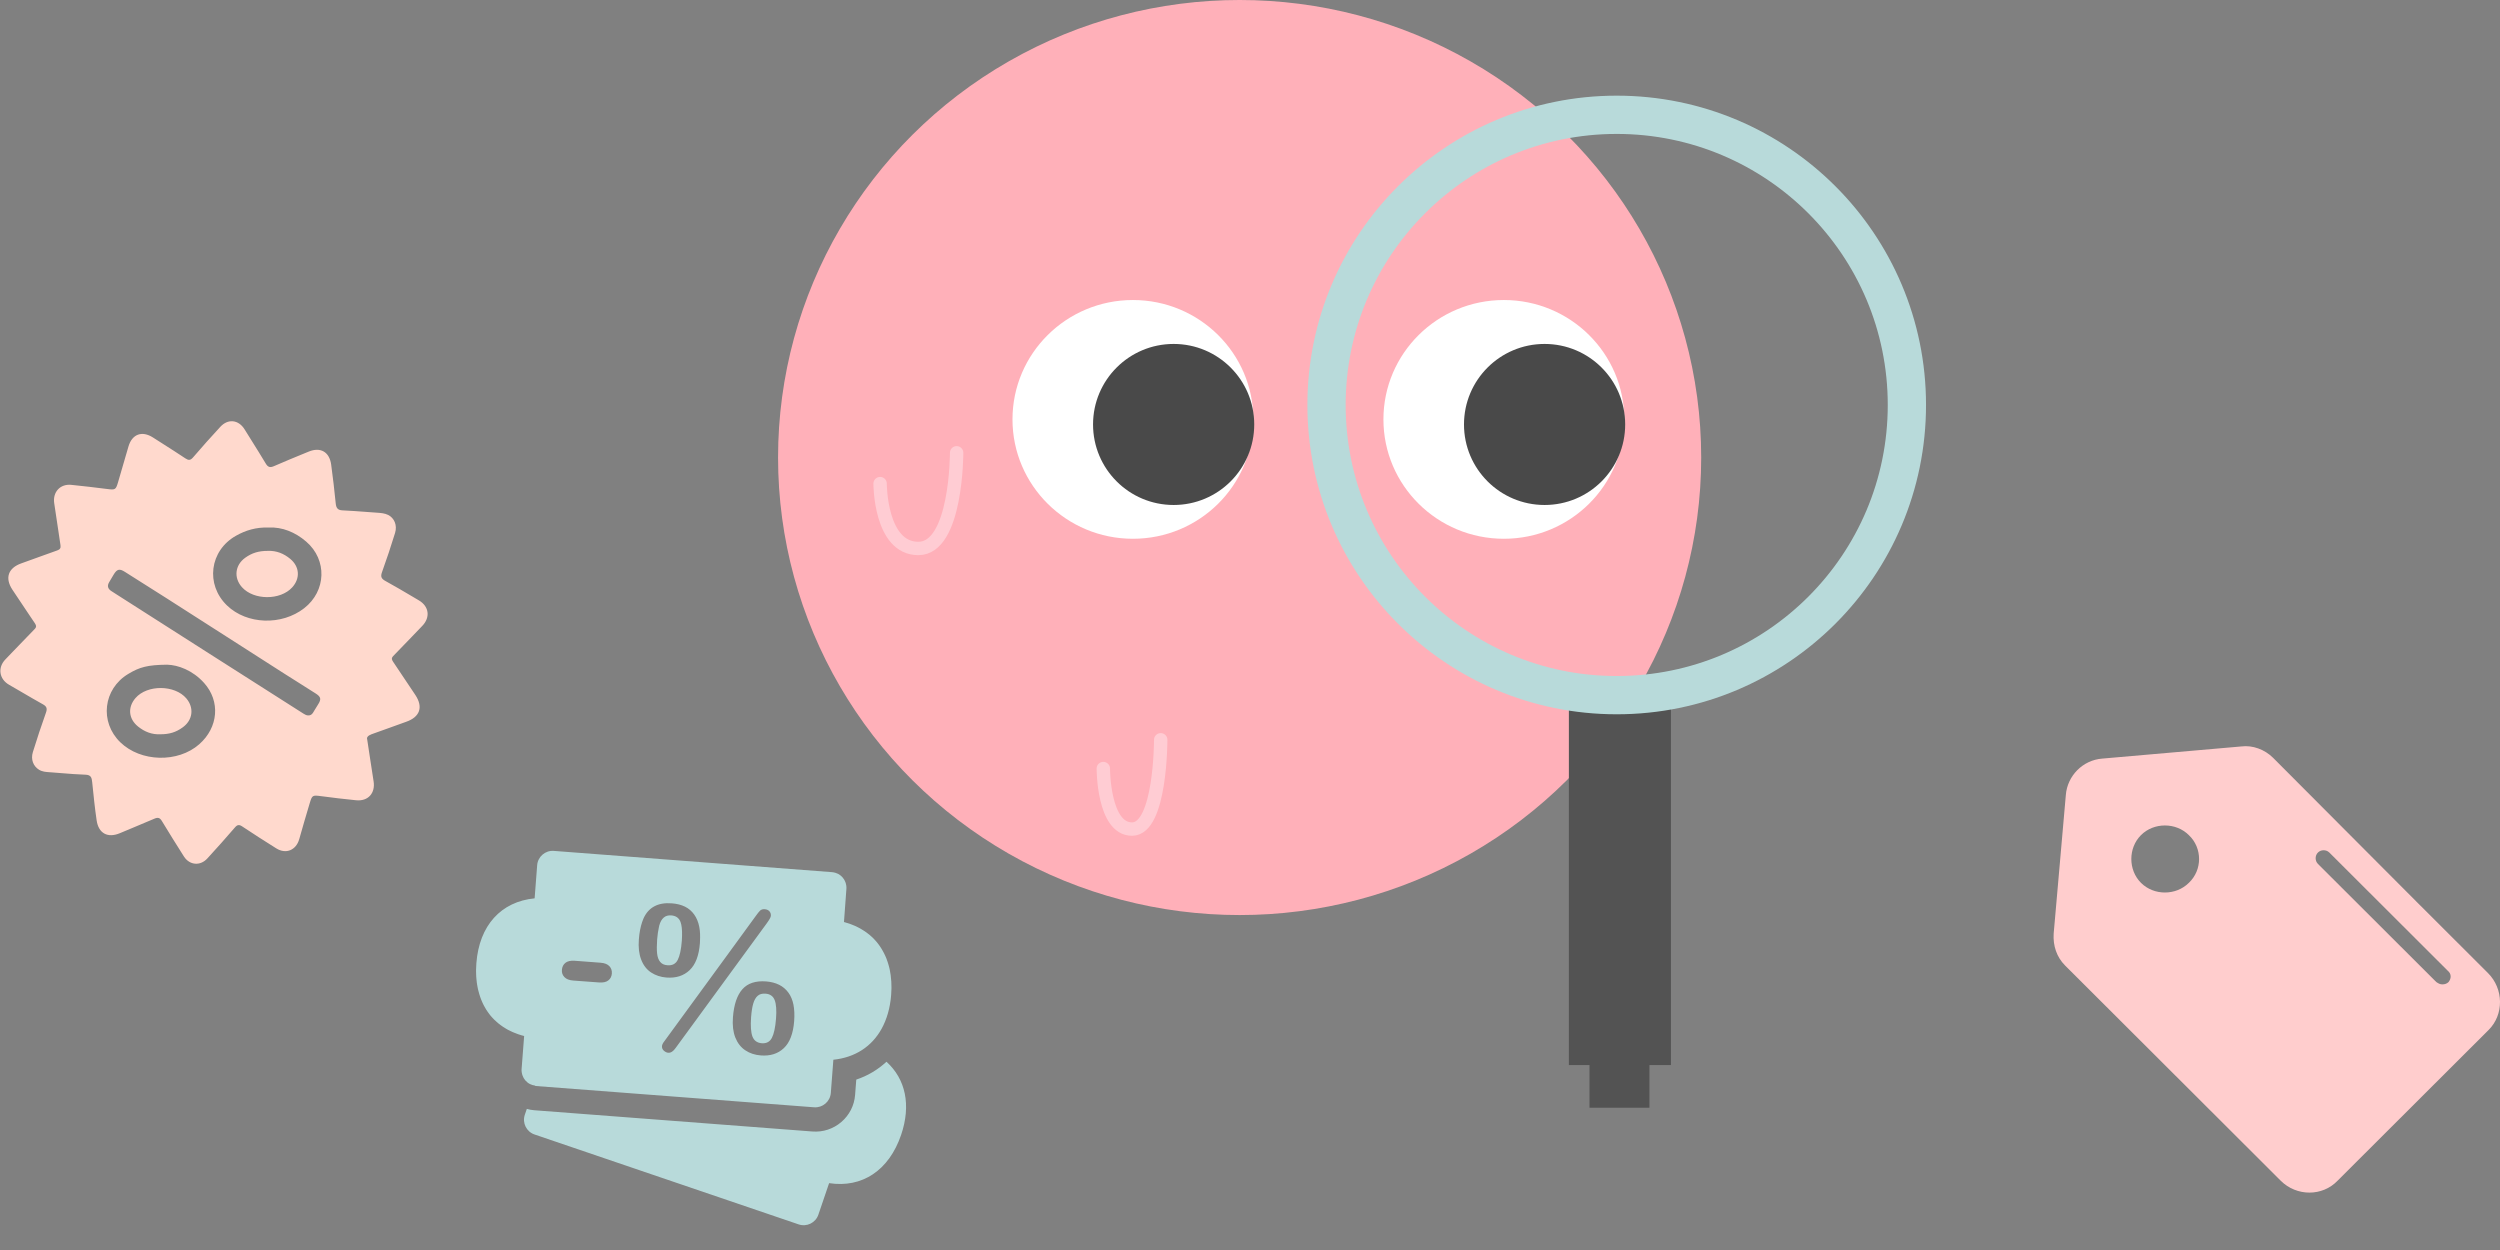
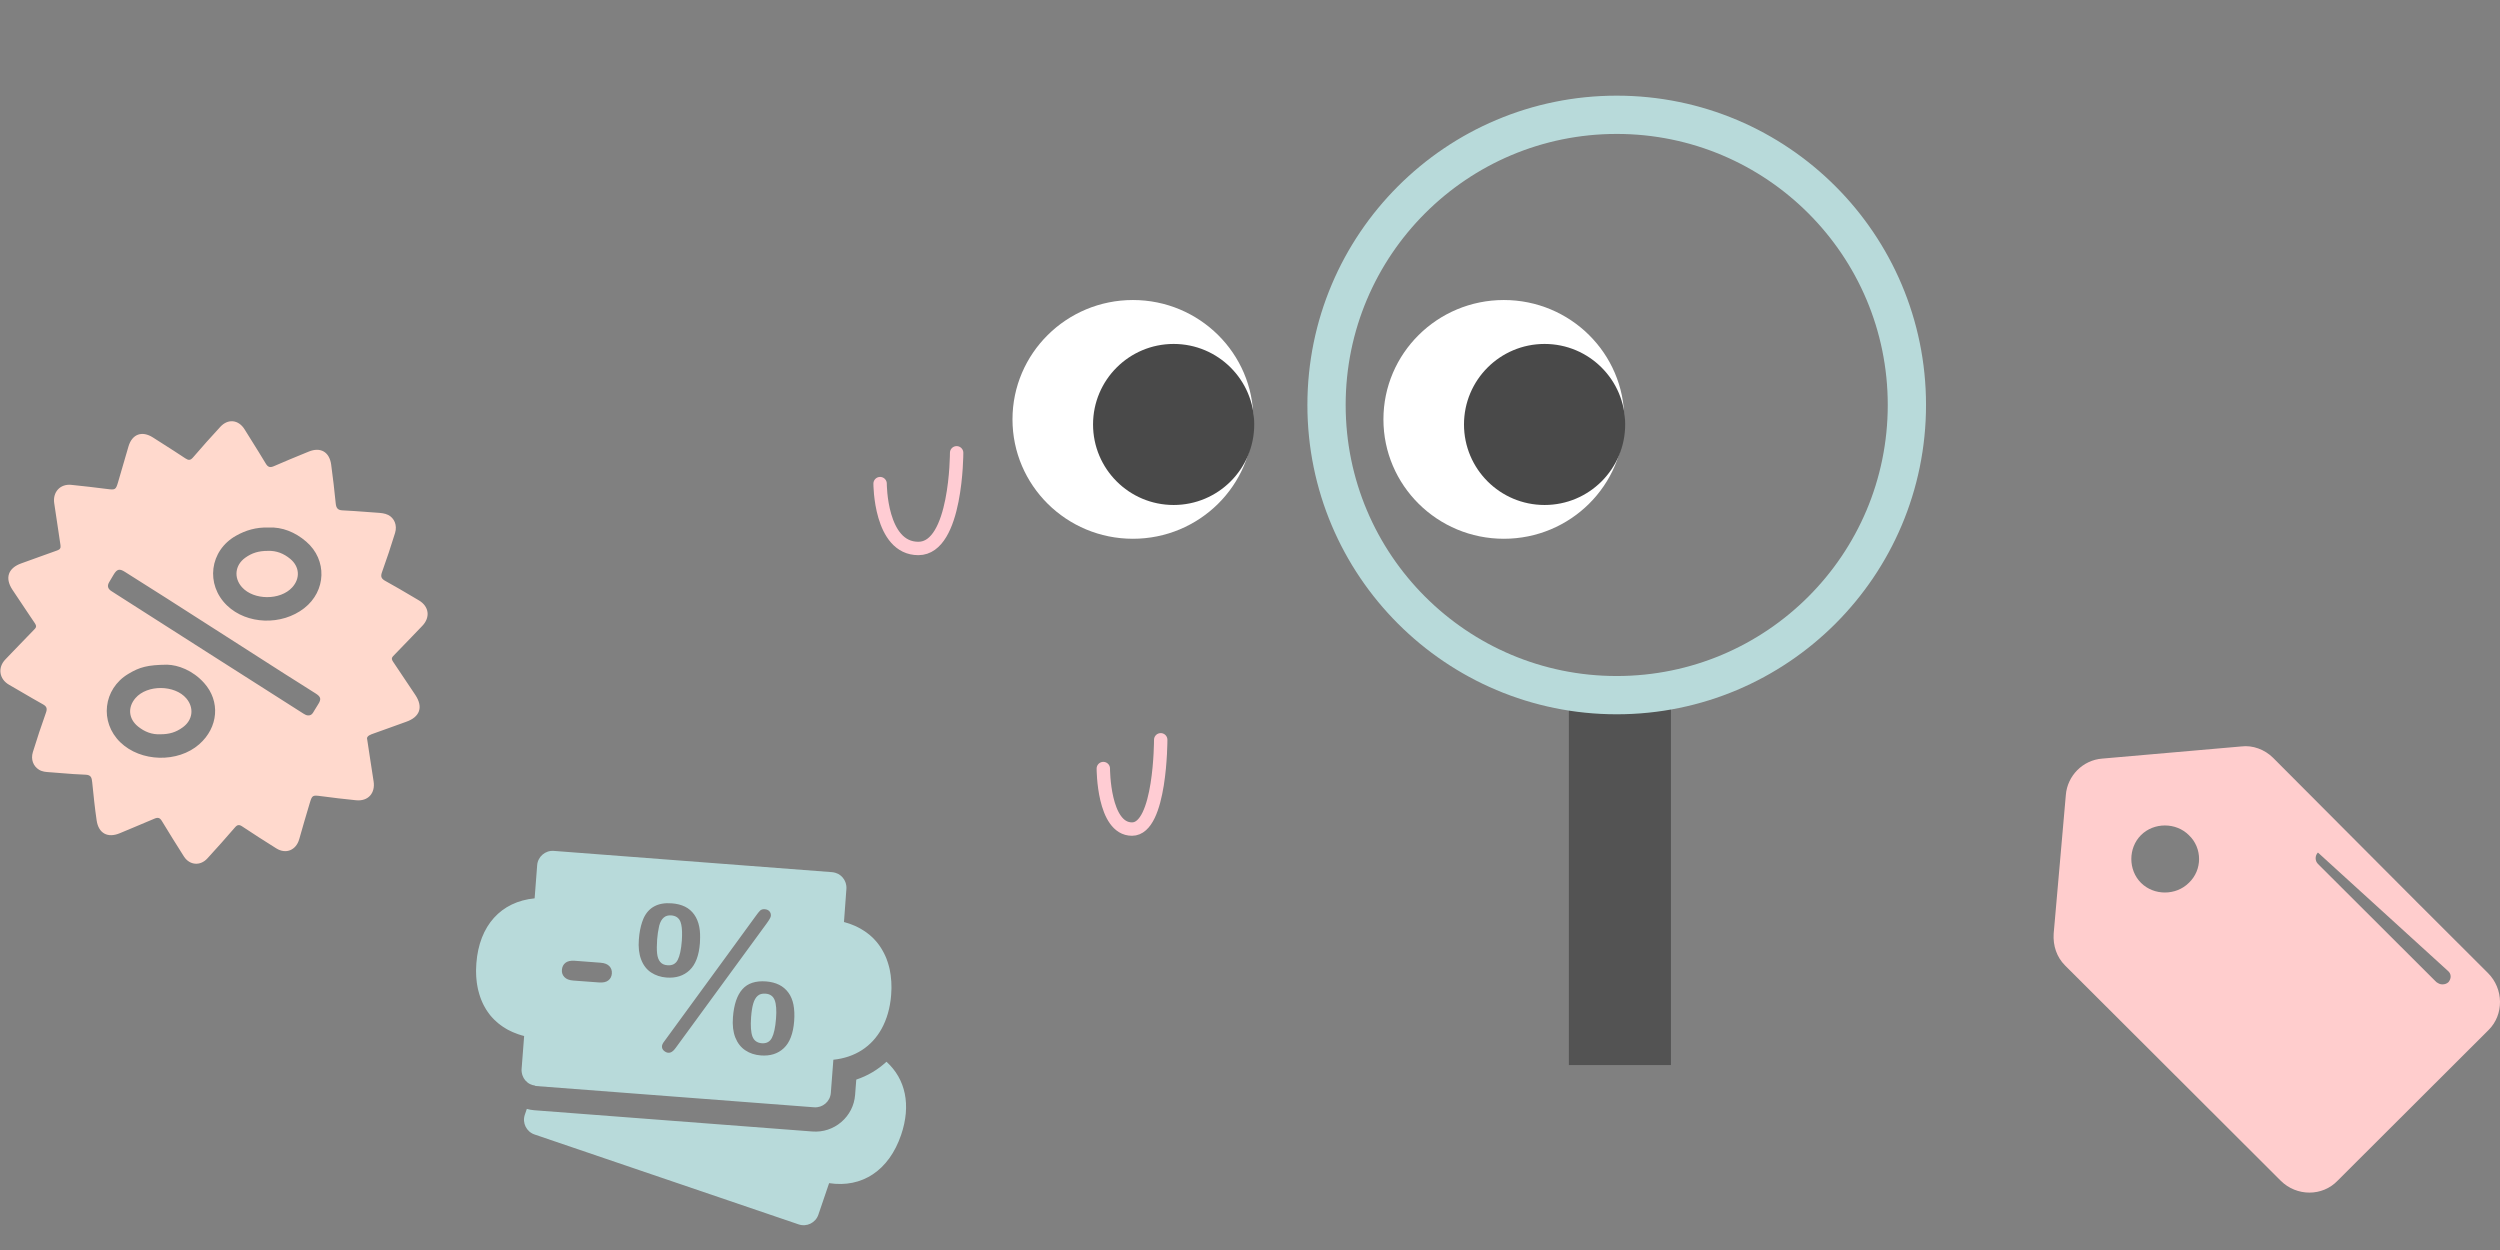
<svg xmlns="http://www.w3.org/2000/svg" width="392" height="196" viewBox="0 0 392 196" fill="none">
  <rect x="0" y="0" width="392" height="196" fill="#808080" stroke="none" />
-   <ellipse cx="194.374" cy="71.74" rx="72.374" ry="71.74" fill="#FFB0B9" />
  <ellipse cx="235.805" cy="65.761" rx="18.883" ry="18.718" fill="white" />
  <ellipse cx="242.191" cy="66.556" rx="12.637" ry="12.626" fill="#494949" />
  <ellipse cx="177.641" cy="65.761" rx="18.883" ry="18.718" fill="white" />
  <ellipse cx="184.027" cy="66.556" rx="12.637" ry="12.626" fill="#494949" />
  <path d="M138 75.832C138 75.832 137.977 86 144 86C150.023 86 150 71 150 71" stroke="#FFCCD3" stroke-width="2.1" stroke-linecap="round" />
  <path d="M173 120.51C173 120.51 172.983 130 177.5 130C182.018 130 182 116 182 116" stroke="#FFCCD3" stroke-width="2.1" stroke-linecap="round" />
-   <rect x="249.234" y="115.607" width="9.396" height="58.086" fill="#535353" />
  <rect x="246" y="109" width="16" height="58" fill="#535353" />
  <circle cx="253.5" cy="63.5" r="45.5" stroke="#B8DADA" stroke-width="6" />
  <path fill-rule="evenodd" clip-rule="evenodd" d="M57.953 118.434L57.953 118.437L57.953 118.437C58.164 119.837 58.366 121.179 58.58 122.518C58.873 124.365 57.721 125.663 55.852 125.482C53.997 125.308 52.149 125.07 50.301 124.832C49.013 124.664 48.942 124.679 48.569 125.925C48.005 127.802 47.456 129.686 46.921 131.577C46.429 133.312 44.837 133.98 43.314 133.02C41.521 131.897 39.742 130.76 37.985 129.588C37.489 129.256 37.206 129.306 36.817 129.767C35.411 131.404 33.969 133.014 32.507 134.609C31.397 135.821 29.727 135.682 28.839 134.296C27.661 132.451 26.512 130.591 25.376 128.724C25.071 128.222 24.766 128.13 24.221 128.365C23.148 128.832 22.064 129.281 20.979 129.731C20.248 130.034 19.517 130.337 18.789 130.646C16.9 131.442 15.454 130.687 15.154 128.641C14.863 126.668 14.662 124.68 14.462 122.699L14.457 122.654C14.386 121.967 14.293 121.5 13.408 121.473C12.122 121.43 10.84 121.327 9.559 121.223L9.559 121.223C9.034 121.181 8.51 121.138 7.985 121.1C7.914 121.095 7.844 121.09 7.773 121.085C7.197 121.046 6.62 121.007 6.115 120.692C5.223 120.142 4.803 119.088 5.148 117.947C5.789 115.858 6.479 113.783 7.212 111.729C7.445 111.077 7.303 110.752 6.715 110.427C5.644 109.833 4.585 109.212 3.526 108.593L3.526 108.593C2.825 108.183 2.124 107.773 1.422 107.371C-0.123 106.488 -0.402 104.691 0.835 103.407C1.255 102.971 1.673 102.533 2.092 102.096L2.093 102.095L2.094 102.094C3.203 100.936 4.312 99.778 5.435 98.636C5.803 98.26 5.647 97.998 5.427 97.666C5.136 97.233 4.844 96.8 4.553 96.368L4.553 96.368C3.679 95.07 2.805 93.772 1.942 92.462C0.729 90.616 1.279 89.058 3.366 88.325C4.238 88.017 5.108 87.701 5.977 87.384L5.977 87.383C6.976 87.019 7.974 86.656 8.976 86.306C9.407 86.156 9.556 85.937 9.484 85.484C9.331 84.49 9.186 83.496 9.04 82.502C8.866 81.309 8.691 80.116 8.504 78.923C8.232 77.182 9.419 75.85 11.168 76.024C13.044 76.212 14.92 76.435 16.789 76.673C18.106 76.841 18.163 76.812 18.543 75.502C19.071 73.661 19.599 71.826 20.148 69.992C20.725 68.059 22.267 67.504 23.975 68.591C24.476 68.913 24.978 69.232 25.48 69.552L25.48 69.552C26.676 70.314 27.871 71.075 29.049 71.861C29.559 72.2 29.85 72.213 30.281 71.71C31.665 70.087 33.1 68.499 34.548 66.925C35.757 65.613 37.406 65.802 38.35 67.322C38.694 67.876 39.039 68.428 39.385 68.98L39.388 68.985L39.388 68.985C40.162 70.223 40.936 71.46 41.686 72.711C42.027 73.276 42.374 73.347 42.961 73.091C44.563 72.388 46.182 71.724 47.802 71.059L47.803 71.059L48.394 70.817C50.247 70.049 51.657 70.847 51.929 72.857C52.202 74.874 52.439 76.898 52.64 78.922C52.712 79.623 52.925 79.991 53.697 80.025C54.946 80.081 56.191 80.175 57.435 80.268L57.436 80.268C57.997 80.31 58.559 80.352 59.12 80.391L59.124 80.391L59.124 80.391C59.717 80.433 60.317 80.475 60.862 80.742C61.825 81.222 62.316 82.354 61.949 83.558C61.316 85.626 60.632 87.68 59.9 89.706C59.639 90.421 59.795 90.753 60.447 91.106C61.917 91.912 63.362 92.767 64.808 93.622L64.808 93.622C65.097 93.793 65.387 93.964 65.676 94.135C67.284 95.081 67.507 96.8 66.213 98.14C65.67 98.703 65.129 99.268 64.589 99.832C63.618 100.846 62.648 101.86 61.662 102.862C61.295 103.238 61.465 103.507 61.685 103.832L61.685 103.833L61.686 103.833C62.835 105.544 63.984 107.255 65.127 108.973C66.397 110.889 65.84 112.433 63.661 113.187C62.799 113.486 61.941 113.801 61.082 114.116L61.082 114.116L61.082 114.116C60.144 114.461 59.205 114.805 58.263 115.128C57.711 115.342 57.457 115.604 57.578 115.958C57.708 116.809 57.832 117.631 57.953 118.434ZM42.12 82.712C40.152 82.659 38.532 83.143 37.011 84.002C32.86 86.331 32.182 91.655 35.606 94.948C38.712 97.93 44.163 98.12 47.698 95.367C51.155 92.672 51.338 87.794 48.013 84.925C46.284 83.435 44.251 82.617 42.12 82.712ZM26.2 104.223C23.134 104.256 21.896 104.598 20.114 105.67C16.182 108.026 15.582 113.202 18.864 116.389C22.069 119.498 27.888 119.645 31.239 116.701C34.243 114.063 34.583 109.957 31.995 107.08C30.208 105.087 27.898 104.262 26.2 104.223ZM48.362 112.178C48.702 112.192 48.921 112.008 49.091 111.738C49.182 111.589 49.272 111.439 49.362 111.289L49.362 111.289C49.528 111.012 49.693 110.737 49.867 110.47C50.397 109.648 50.34 109.28 49.517 108.75C48.605 108.162 47.687 107.585 46.767 107.007L46.767 107.007C46.065 106.566 45.363 106.125 44.663 105.679C42.287 104.158 39.912 102.636 37.537 101.115L37.53 101.11C33.71 98.663 29.891 96.216 26.069 93.774C23.915 92.398 21.747 91.028 19.578 89.665C18.735 89.129 18.346 89.228 17.823 90.093C17.707 90.284 17.594 90.477 17.481 90.67L17.481 90.67C17.368 90.863 17.255 91.056 17.139 91.248C16.765 91.85 16.893 92.331 17.488 92.698C17.764 92.868 18.033 93.044 18.303 93.221L18.303 93.221L18.303 93.221C23.143 96.313 27.983 99.406 32.822 102.492C35.285 104.063 37.749 105.632 40.213 107.201C42.677 108.77 45.142 110.34 47.604 111.911C47.838 112.052 48.072 112.193 48.362 112.178ZM42.019 86.378C43.349 86.326 44.504 86.798 45.511 87.632C46.985 88.854 47.101 90.687 45.822 92.098C43.957 94.154 39.787 94.14 37.936 92.069C36.624 90.598 36.84 88.616 38.446 87.459C39.513 86.693 40.567 86.373 42.019 86.378ZM21.641 113.915C22.662 114.742 23.817 115.2 25.147 115.134C26.556 115.132 27.582 114.826 28.635 114.06C30.226 112.932 30.478 110.999 29.223 109.514C27.407 107.365 23.082 107.33 21.245 109.456C19.994 110.902 20.146 112.707 21.641 113.915Z" fill="#FFD9CD" />
  <path fill-rule="evenodd" clip-rule="evenodd" d="M127.658 173.623L84.036 170.289C83.962 170.279 83.899 170.258 83.839 170.206C83.72 170.189 83.601 170.172 83.49 170.134C83.383 170.106 83.287 170.065 83.188 170.016C83.153 170.004 83.125 169.994 83.092 169.976C82.96 169.907 82.837 169.834 82.721 169.74C82.698 169.717 82.675 169.693 82.656 169.679C82.566 169.602 82.483 169.527 82.404 169.438C82.379 169.413 82.359 169.386 82.338 169.357C82.33 169.345 82.321 169.333 82.311 169.321C82.251 169.246 82.194 169.164 82.143 169.084C82.131 169.061 82.118 169.037 82.105 169.013C82.092 168.989 82.079 168.965 82.067 168.942C82.026 168.858 81.984 168.774 81.952 168.685C81.929 168.638 81.909 168.584 81.895 168.533C81.884 168.496 81.876 168.457 81.868 168.417C81.863 168.392 81.858 168.366 81.852 168.339L81.852 168.339C81.84 168.304 81.829 168.269 81.825 168.237C81.821 168.212 81.817 168.19 81.813 168.167C81.809 168.144 81.805 168.121 81.802 168.097C81.782 167.95 81.771 167.798 81.786 167.64L82.185 162.446C81.869 162.369 81.567 162.274 81.267 162.172C81.231 162.16 81.196 162.146 81.162 162.132C81.129 162.119 81.097 162.107 81.067 162.096C80.837 162.018 80.616 161.935 80.407 161.841C80.354 161.819 80.305 161.793 80.256 161.769C80.21 161.746 80.165 161.723 80.119 161.704C79.945 161.621 79.771 161.538 79.606 161.451C79.554 161.422 79.504 161.391 79.454 161.361C79.404 161.33 79.354 161.299 79.302 161.27C79.282 161.258 79.263 161.246 79.243 161.235C79.113 161.156 78.98 161.076 78.859 160.994C78.846 160.986 78.832 160.976 78.818 160.965C78.804 160.955 78.79 160.944 78.778 160.936C78.701 160.886 78.631 160.839 78.564 160.785C78.425 160.691 78.295 160.593 78.168 160.487C78.123 160.448 78.076 160.407 78.03 160.366C77.984 160.325 77.937 160.284 77.892 160.245C77.772 160.142 77.651 160.039 77.535 159.922C77.448 159.837 77.362 159.746 77.276 159.654C77.168 159.54 77.059 159.425 76.959 159.305C76.938 159.278 76.916 159.252 76.894 159.224C76.837 159.154 76.779 159.082 76.726 159.008C76.7 158.972 76.673 158.936 76.646 158.899C76.58 158.81 76.513 158.719 76.451 158.626C76.377 158.524 76.303 158.421 76.239 158.313C76.154 158.175 76.075 158.039 75.999 157.897C75.956 157.824 75.917 157.75 75.877 157.674C75.857 157.637 75.838 157.6 75.817 157.563C75.76 157.455 75.709 157.341 75.659 157.228C75.643 157.191 75.627 157.155 75.611 157.119C75.584 157.059 75.559 157 75.535 156.941C75.51 156.882 75.486 156.823 75.459 156.764C75.395 156.61 75.34 156.451 75.285 156.292C75.242 156.168 75.198 156.045 75.164 155.916C75.112 155.751 75.068 155.58 75.025 155.41L75.025 155.41C75.017 155.381 75.01 155.353 75.002 155.325C74.975 155.227 74.949 155.13 74.93 155.027C74.897 154.886 74.872 154.738 74.848 154.592C74.841 154.554 74.835 154.517 74.828 154.479C74.801 154.353 74.784 154.223 74.766 154.092L74.766 154.092C74.739 153.896 74.722 153.696 74.704 153.495C74.699 153.405 74.691 153.321 74.683 153.237C74.679 153.196 74.675 153.154 74.672 153.111C74.659 152.947 74.657 152.779 74.654 152.608C74.653 152.545 74.652 152.482 74.65 152.419C74.65 152.382 74.649 152.347 74.648 152.311C74.647 152.239 74.645 152.168 74.646 152.09C74.655 151.743 74.666 151.389 74.694 151.033C75.144 145.094 78.576 141.368 83.83 140.861L84.228 135.666C84.328 134.323 85.504 133.315 86.844 133.421L130.467 136.755C130.664 136.768 130.844 136.813 131.02 136.865C131.125 136.901 131.222 136.934 131.315 136.982C131.35 136.993 131.385 137.005 131.418 137.024C131.55 137.092 131.67 137.172 131.786 137.266C131.798 137.276 131.808 137.286 131.817 137.295C131.831 137.308 131.843 137.32 131.858 137.33C131.869 137.339 131.88 137.349 131.891 137.359C131.965 137.425 132.041 137.493 132.104 137.569C132.128 137.594 132.148 137.621 132.169 137.65C132.178 137.662 132.187 137.674 132.196 137.686C132.256 137.761 132.314 137.843 132.365 137.922C132.395 137.971 132.418 138.018 132.44 138.065C132.482 138.149 132.523 138.233 132.555 138.322C132.562 138.339 132.569 138.355 132.575 138.371C132.59 138.406 132.603 138.439 132.613 138.474C132.64 138.576 132.663 138.67 132.681 138.777C132.683 138.795 132.687 138.813 132.691 138.831C132.697 138.86 132.703 138.888 132.703 138.917C132.721 139.071 132.731 139.222 132.716 139.38L132.334 144.572C132.634 144.651 132.922 144.742 133.208 144.839C133.32 144.877 133.424 144.919 133.534 144.964L133.552 144.972C133.724 145.038 133.889 145.102 134.058 145.175C134.136 145.207 134.211 145.244 134.287 145.282C134.324 145.301 134.362 145.32 134.4 145.338C134.553 145.413 134.706 145.489 134.85 145.569C134.962 145.63 135.071 145.699 135.18 145.767L135.18 145.767C135.227 145.797 135.276 145.826 135.325 145.856C135.415 145.91 135.505 145.964 135.59 146.023C135.672 146.074 135.751 146.133 135.827 146.19C135.853 146.209 135.878 146.228 135.903 146.247C136.029 146.336 136.152 146.432 136.274 146.529C136.379 146.611 136.474 146.698 136.569 146.784C136.59 146.803 136.611 146.822 136.632 146.841C136.726 146.924 136.822 147.008 136.907 147.094C136.97 147.158 137.033 147.226 137.093 147.292C137.121 147.322 137.148 147.351 137.175 147.38L137.183 147.388C137.278 147.489 137.384 147.601 137.473 147.715C137.557 147.813 137.638 147.919 137.718 148.024L137.718 148.024C137.808 148.148 137.899 148.272 137.982 148.394L138.196 148.723C138.277 148.852 138.355 148.988 138.427 149.121C138.496 149.238 138.558 149.352 138.618 149.474C138.691 149.612 138.752 149.746 138.816 149.888L138.822 149.901C138.88 150.03 138.932 150.149 138.983 150.275C139.04 150.427 139.095 150.586 139.145 150.735C139.189 150.859 139.23 150.989 139.271 151.12L139.271 151.12C139.308 151.226 139.336 151.336 139.364 151.446C139.378 151.501 139.393 151.556 139.408 151.61C139.442 151.738 139.474 151.874 139.505 152.009L139.505 152.009C139.528 152.129 139.548 152.248 139.569 152.369C139.578 152.425 139.588 152.481 139.597 152.539C139.605 152.587 139.613 152.633 139.622 152.679C139.637 152.766 139.652 152.852 139.662 152.942C139.682 153.135 139.702 153.329 139.719 153.529C139.737 153.66 139.748 153.788 139.756 153.923C139.774 154.147 139.774 154.373 139.775 154.599C139.775 154.657 139.777 154.714 139.779 154.771C139.781 154.828 139.783 154.885 139.782 154.944C139.773 155.291 139.762 155.645 139.734 156.001C139.574 158.047 139.055 159.824 138.24 161.305C136.696 164.102 134.074 165.816 130.671 166.167L130.274 171.377C130.168 172.719 129.001 173.722 127.658 173.623ZM123.612 155.633C123.229 155.113 122.752 154.71 122.173 154.419C121.595 154.129 120.909 153.95 120.129 153.887C118.483 153.762 117.239 154.171 116.404 155.116C115.568 156.061 115.079 157.521 114.925 159.507C114.828 160.75 114.952 161.804 115.298 162.684C115.647 163.558 116.166 164.225 116.865 164.688C117.553 165.156 118.367 165.418 119.291 165.491C120.777 165.608 121.981 165.224 122.912 164.342C123.842 163.461 124.377 162.048 124.525 160.106C124.599 159.135 124.557 158.273 124.413 157.532C124.262 156.788 123.996 156.152 123.612 155.633ZM119.177 142.786C118.999 142.967 118.783 143.235 118.529 143.592L114.398 149.259L104.165 163.275C103.934 163.563 103.816 163.818 103.799 164.03C103.778 164.319 103.877 164.555 104.097 164.754C104.319 164.946 104.547 165.055 104.782 165.073C105.185 165.101 105.573 164.852 105.942 164.316L116.441 149.955L120.213 144.796C120.633 144.223 120.852 143.831 120.87 143.619C120.893 143.323 120.82 143.081 120.644 142.888C120.468 142.696 120.224 142.59 119.922 142.565C119.612 142.537 119.36 142.615 119.177 142.786ZM102.589 142.119C101.846 142.52 101.288 143.154 100.902 144.011C100.817 144.193 100.749 144.395 100.677 144.604C100.428 145.359 100.248 146.255 100.173 147.296C100.075 148.523 100.196 149.583 100.54 150.471C100.877 151.356 101.401 152.032 102.095 152.486C102.795 152.943 103.6 153.209 104.517 153.28C105.998 153.387 107.202 153.003 108.133 152.122C109.063 151.24 109.598 149.827 109.746 147.886C109.752 147.832 109.752 147.781 109.752 147.727C109.752 147.713 109.752 147.699 109.752 147.685C109.806 146.793 109.781 145.999 109.641 145.313C109.497 144.572 109.23 143.936 108.852 143.403C108.473 142.869 107.991 142.456 107.413 142.166C106.826 141.88 106.147 141.704 105.35 141.643C104.251 141.557 103.326 141.716 102.589 142.119ZM90.108 150.647C89.477 150.603 88.989 150.709 88.659 150.971C88.327 151.239 88.141 151.603 88.107 152.067C88.069 152.521 88.204 152.901 88.503 153.213C88.801 153.525 89.254 153.702 89.876 153.75L93.93 154.049C94.568 154.095 95.055 153.988 95.385 153.727C95.722 153.468 95.899 153.108 95.937 152.654C95.97 152.191 95.845 151.806 95.553 151.497C95.262 151.187 94.804 151 94.166 150.954L90.108 150.647ZM103.034 149.499C102.972 148.925 102.977 148.18 103.043 147.277C103.099 146.564 103.187 145.987 103.302 145.466C103.317 145.411 103.328 145.346 103.34 145.283C103.351 145.224 103.361 145.166 103.374 145.117C103.524 144.561 103.757 144.151 104.067 143.882C104.376 143.614 104.775 143.493 105.266 143.536C105.992 143.596 106.468 143.937 106.706 144.563C106.889 145.053 106.969 145.781 106.946 146.715C106.945 146.971 106.936 147.225 106.911 147.504C106.804 148.892 106.588 149.892 106.27 150.507C105.956 151.132 105.419 151.408 104.667 151.354C104.164 151.323 103.78 151.146 103.522 150.832C103.26 150.525 103.093 150.079 103.034 149.499ZM119.438 163.58C118.712 163.519 118.225 163.167 117.98 162.515C117.742 161.866 117.671 160.862 117.771 159.495C117.837 158.615 117.948 157.898 118.11 157.354C118.272 156.81 118.505 156.399 118.812 156.138C119.112 155.875 119.523 155.765 120.03 155.806C120.752 155.857 121.234 156.2 121.473 156.826C121.711 157.452 121.784 158.426 121.68 159.737C121.571 161.108 121.355 162.108 121.034 162.73C120.714 163.353 120.181 163.638 119.438 163.58ZM138.998 166.481C137.657 167.721 136.07 168.682 134.263 169.281L134.082 171.663C133.957 173.332 133.186 174.844 131.921 175.931C130.657 177.017 129.037 177.547 127.377 177.418L83.755 174.084C83.366 174.061 82.982 173.977 82.605 173.872L82.292 174.793C81.858 176.069 82.538 177.452 83.814 177.886L125.227 191.984C126.503 192.418 127.887 191.738 128.321 190.462L130.004 185.518C135.168 186.303 139.39 183.546 141.296 177.947C142.889 173.268 141.99 169.188 138.998 166.481Z" fill="#B8DADA" />
-   <path d="M390.109 152.569L379.038 141.519L356.423 118.827C355.116 117.522 353.209 116.809 351.423 117.044L329.637 118.948C326.544 119.183 324.158 121.678 323.923 124.651L322.015 146.396C321.894 148.299 322.494 150.081 323.801 151.386L357.609 185.129C360.109 187.624 364.159 187.624 366.538 185.129L390.231 161.481C392.61 159.107 392.61 155.065 390.109 152.569ZM343.209 138.432C341.187 140.45 337.73 140.45 335.708 138.432C333.687 136.415 333.687 132.964 335.708 130.946C337.73 128.929 341.187 128.929 343.209 130.946C345.351 132.964 345.351 136.415 343.209 138.432ZM383.924 153.995C383.688 154.231 383.331 154.352 382.974 154.352C382.616 154.352 382.381 154.231 382.024 153.995L363.452 135.459C362.973 134.982 362.973 134.155 363.452 133.677C363.93 133.199 364.759 133.199 365.238 133.677L383.809 152.213C384.395 152.691 384.395 153.404 383.924 153.995Z" fill="#FFCDCD" />
+   <path d="M390.109 152.569L379.038 141.519L356.423 118.827C355.116 117.522 353.209 116.809 351.423 117.044L329.637 118.948C326.544 119.183 324.158 121.678 323.923 124.651L322.015 146.396C321.894 148.299 322.494 150.081 323.801 151.386L357.609 185.129C360.109 187.624 364.159 187.624 366.538 185.129L390.231 161.481C392.61 159.107 392.61 155.065 390.109 152.569ZM343.209 138.432C341.187 140.45 337.73 140.45 335.708 138.432C333.687 136.415 333.687 132.964 335.708 130.946C337.73 128.929 341.187 128.929 343.209 130.946C345.351 132.964 345.351 136.415 343.209 138.432ZM383.924 153.995C383.688 154.231 383.331 154.352 382.974 154.352C382.616 154.352 382.381 154.231 382.024 153.995L363.452 135.459C362.973 134.982 362.973 134.155 363.452 133.677L383.809 152.213C384.395 152.691 384.395 153.404 383.924 153.995Z" fill="#FFCDCD" />
</svg>